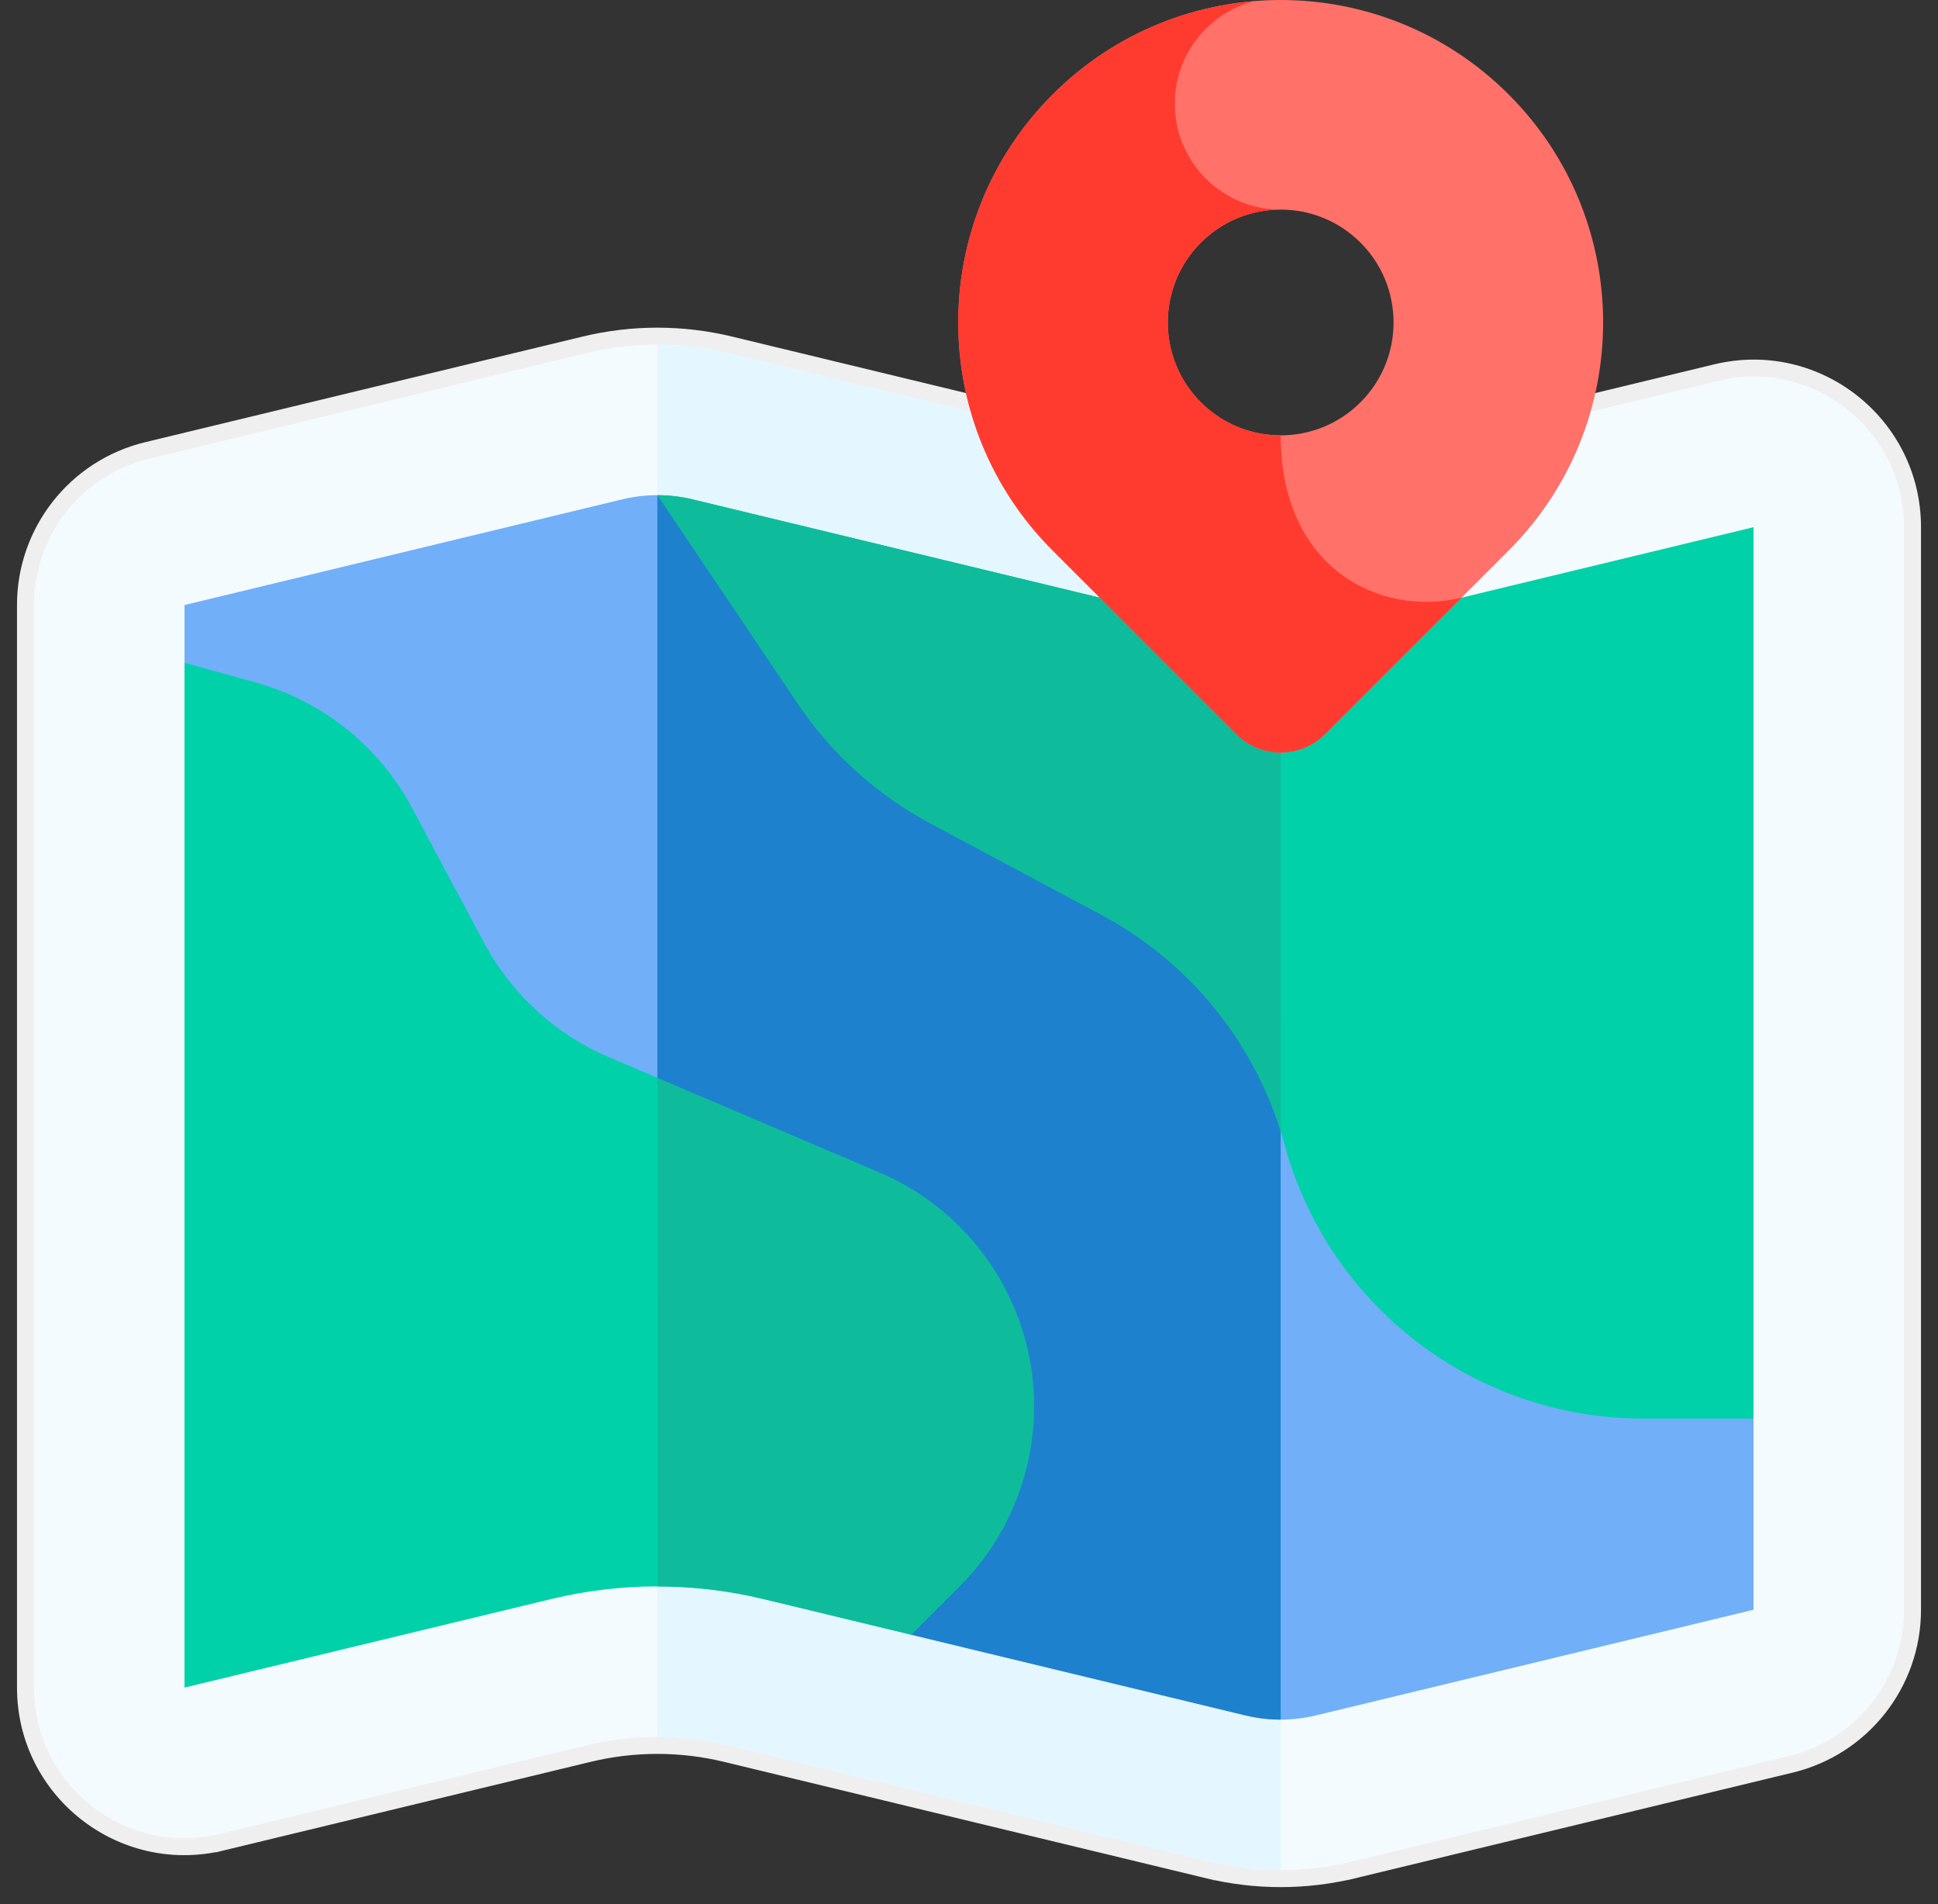
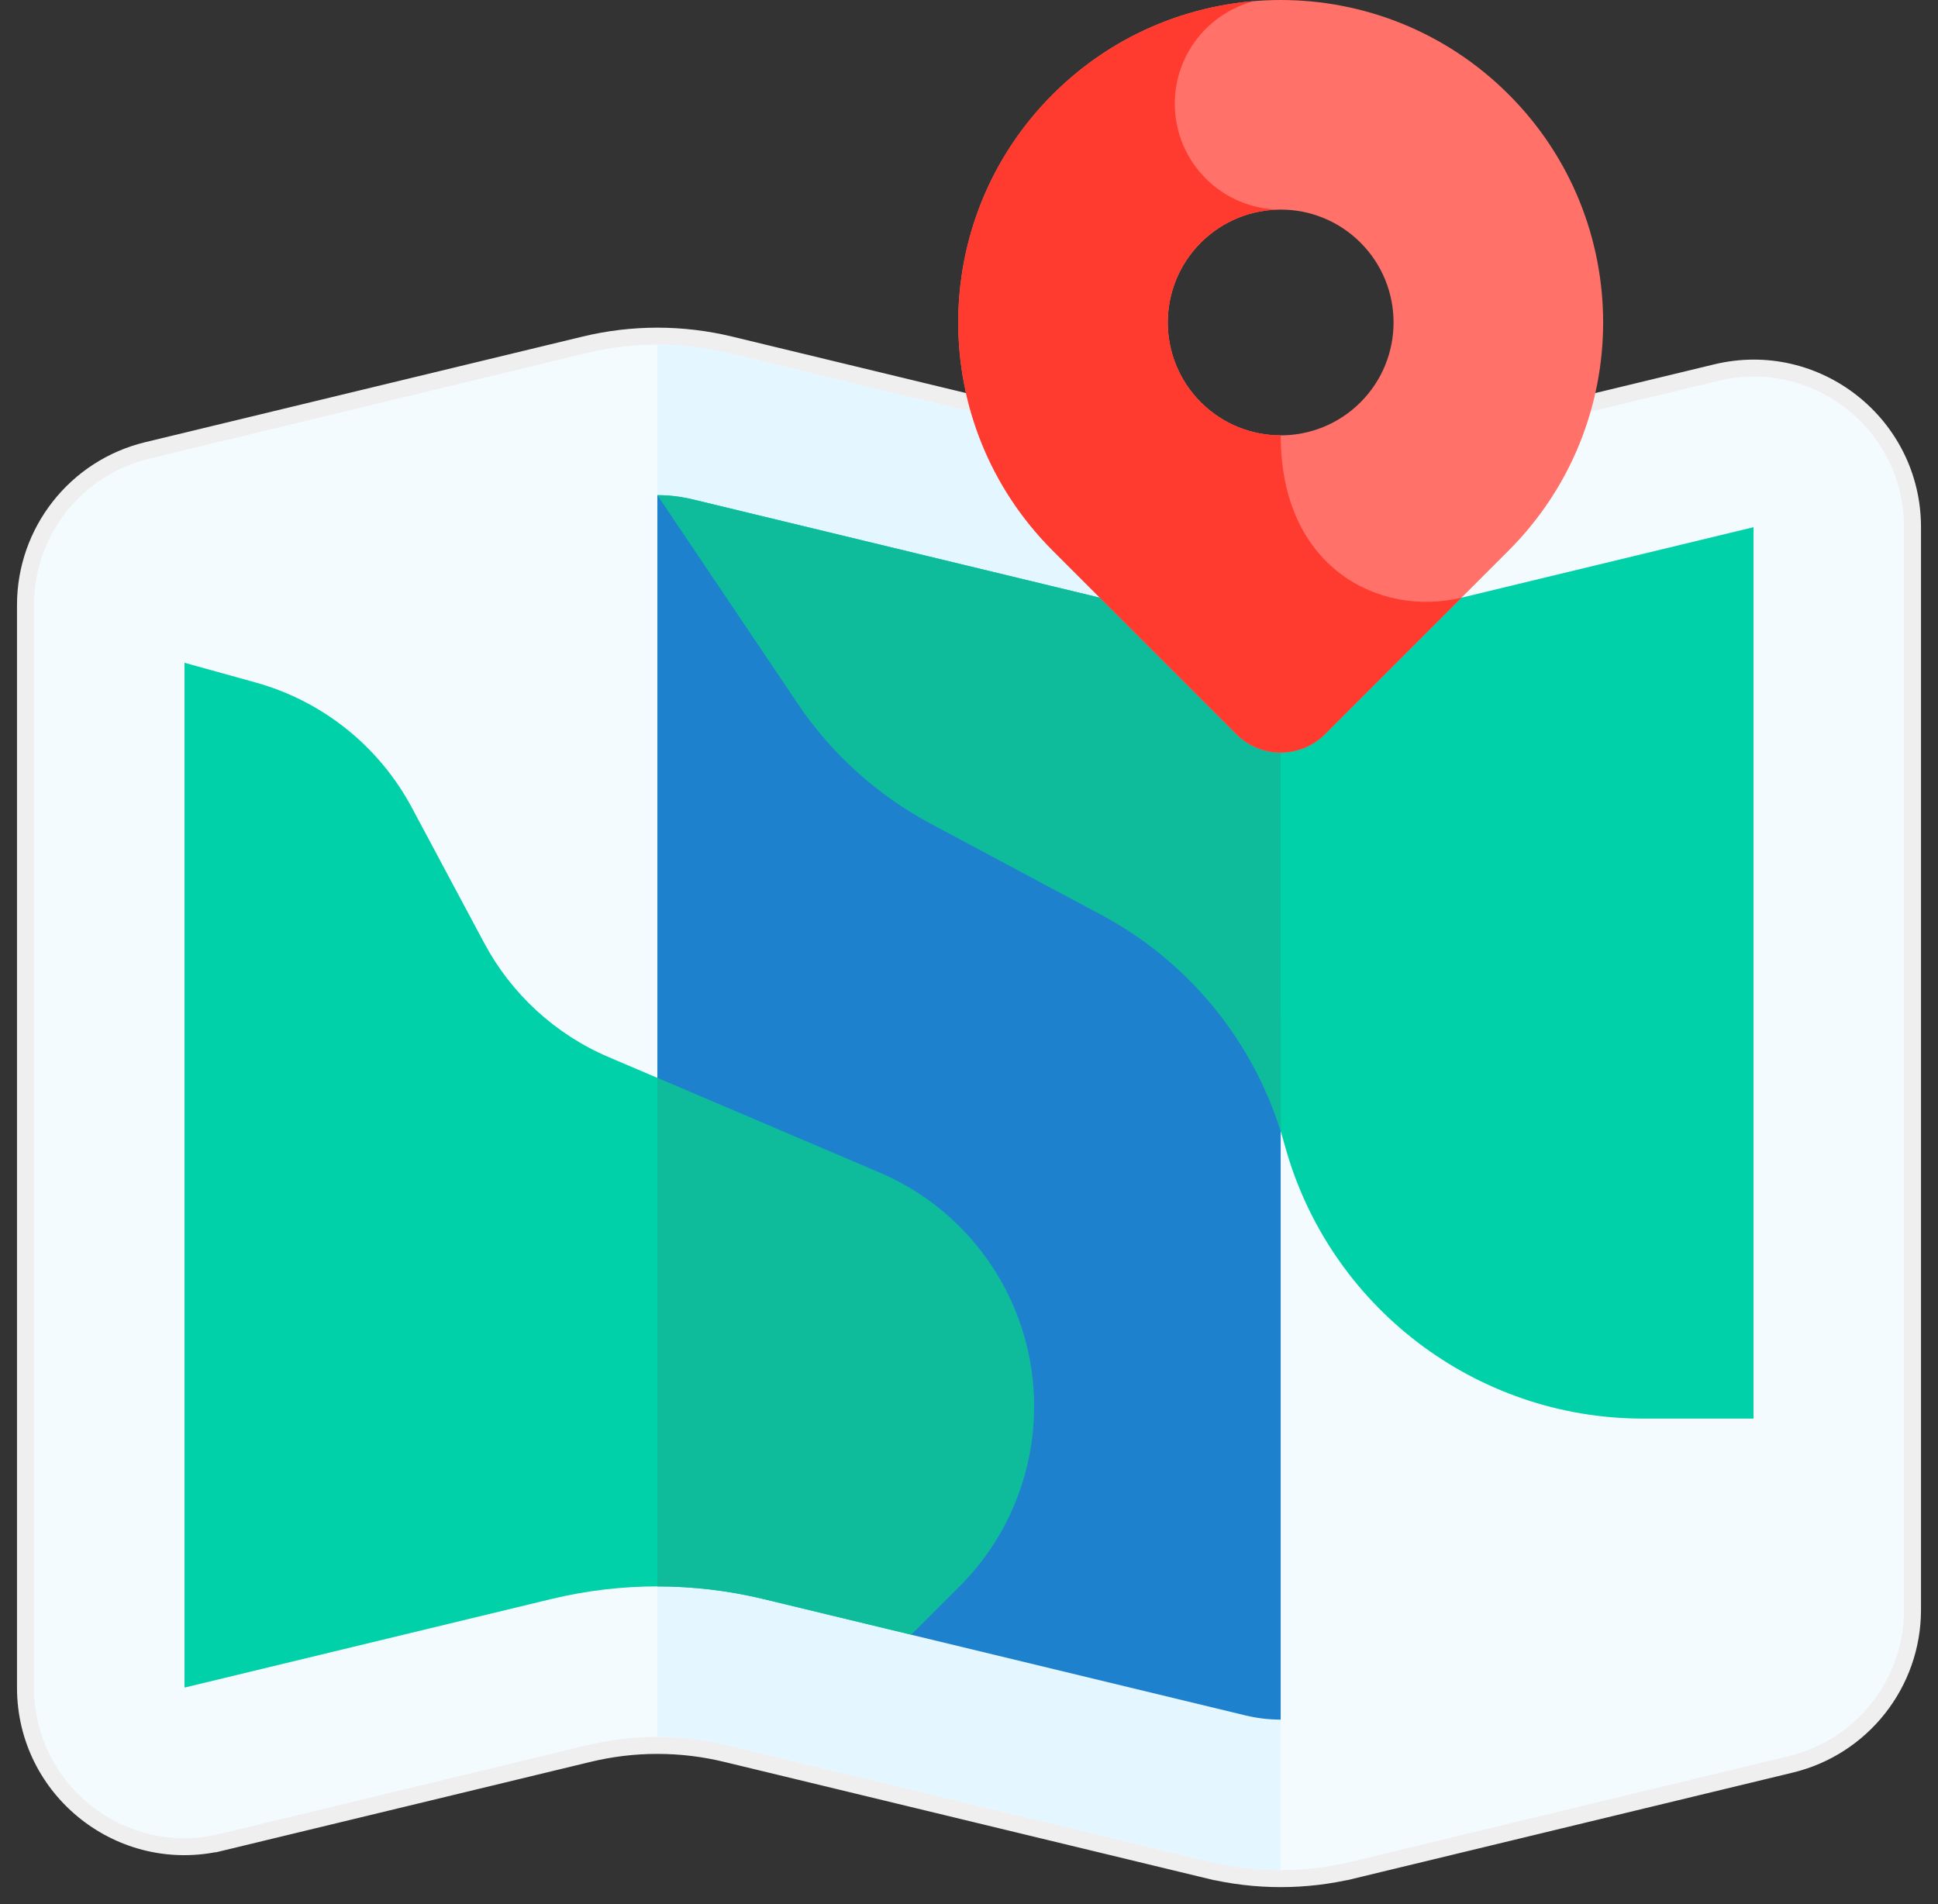
<svg xmlns="http://www.w3.org/2000/svg" width="57" height="56" viewBox="0 0 57 56" fill="none">
  <rect x="0" y="0" width="57" height="56" fill="#333333" stroke="none" />
  <path d="M21.47 10.141L21.47 10.141C20.066 9.802 18.601 9.802 17.197 10.141L17.197 10.141L4.329 13.248C2.229 13.755 0.75 15.634 0.75 17.794V49.632C0.75 52.659 3.582 54.888 6.524 54.178L6.466 53.935L6.524 54.178L17.314 51.573C18.641 51.252 20.026 51.252 21.353 51.573L35.53 54.996L35.589 54.753L35.53 54.996C36.934 55.335 38.399 55.335 39.803 54.996L39.745 54.753L39.803 54.996L52.671 51.889C54.771 51.382 56.25 49.503 56.25 47.343V15.505C56.25 12.478 53.418 10.248 50.476 10.959L39.686 13.564C38.359 13.884 36.974 13.884 35.647 13.564L21.47 10.141Z" fill="#F4FBFF" stroke="#EFEFEF" stroke-width="0.5" />
  <path d="M19.334 10.137C20.031 10.137 20.729 10.219 21.411 10.384L35.589 13.807C36.272 13.972 36.969 14.055 37.667 14.055V55C36.969 55 36.272 54.918 35.589 54.753L21.411 51.33C20.729 51.165 20.031 51.082 19.334 51.082V10.137Z" fill="#E4F6FF" />
-   <path d="M19.334 14.563C18.984 14.563 18.634 14.605 18.295 14.687L5.427 17.794V19.492L26.802 48.078L36.628 50.45C36.968 50.532 37.317 50.574 37.667 50.574C38.016 50.574 38.366 50.532 38.706 50.45L51.574 47.343V41.721L19.334 14.563Z" fill="#71AFF9" />
  <path d="M19.334 46.656C20.382 46.656 21.431 46.781 22.45 47.027L26.803 48.078L28.228 46.651C30.705 44.172 31.128 40.304 29.246 37.348C28.435 36.074 27.257 35.075 25.868 34.484L17.907 31.092C16.338 30.424 15.045 29.239 14.242 27.736L12.114 23.754C11.149 21.948 9.487 20.617 7.514 20.071L5.427 19.492L5.427 49.632L16.217 47.027C17.236 46.781 18.285 46.656 19.334 46.656Z" fill="#00D1A9" />
  <path d="M27.373 24.225L32.392 26.907C35.043 28.323 36.993 30.769 37.784 33.669C39.081 38.423 43.399 41.721 48.326 41.721H51.574L51.574 15.505L40.783 18.11C39.764 18.356 38.715 18.481 37.667 18.481C36.618 18.481 35.569 18.356 34.55 18.11L20.372 14.687C20.033 14.605 19.683 14.563 19.334 14.563L23.459 20.69C24.455 22.171 25.799 23.384 27.373 24.225Z" fill="#00D1A9" />
  <path d="M19.334 14.563L19.334 38.09L26.803 48.078L36.628 50.45C36.968 50.532 37.317 50.574 37.667 50.574V30.006L19.334 14.563Z" fill="#1E81CE" />
  <path d="M29.246 37.347C28.435 36.073 27.257 35.075 25.868 34.483L19.334 31.699V46.656H19.334C20.382 46.656 21.431 46.78 22.45 47.026L26.803 48.077L28.228 46.651C30.705 44.171 31.128 40.304 29.246 37.347Z" fill="#0EBC9B" />
  <path d="M27.373 24.225L32.392 26.907C34.921 28.258 36.811 30.547 37.667 33.272V18.481C36.618 18.481 35.569 18.356 34.55 18.11L20.372 14.687C20.033 14.605 19.683 14.563 19.334 14.563L23.459 20.69C24.455 22.171 25.799 23.384 27.373 24.225Z" fill="#0EBC9B" />
  <path d="M44.373 2.778C40.669 -0.926 34.665 -0.926 30.961 2.778C27.257 6.481 27.257 12.486 30.961 16.19L36.364 21.593C37.084 22.313 38.25 22.313 38.97 21.593L44.373 16.19C48.077 12.486 48.077 6.481 44.373 2.778ZM40.015 11.831C38.718 13.128 36.616 13.128 35.319 11.831C34.023 10.535 34.023 8.433 35.319 7.136C36.616 5.84 38.718 5.84 40.015 7.136C41.311 8.433 41.311 10.535 40.015 11.831Z" fill="#FF7169" />
  <path d="M36.364 21.593C37.084 22.313 38.25 22.313 38.97 21.593L42.984 17.578C40.575 18.156 37.667 16.709 37.667 12.804C36.817 12.804 35.968 12.48 35.319 11.831C34.023 10.535 34.023 8.433 35.319 7.136C35.968 6.488 36.817 6.164 37.667 6.164C35.947 6.164 34.553 4.77 34.553 3.05C34.553 1.6 35.544 0.381 36.885 0.034C34.725 0.212 32.614 1.125 30.961 2.778C27.257 6.481 27.257 12.486 30.961 16.19L36.364 21.593Z" fill="#FF3B30" />
</svg>